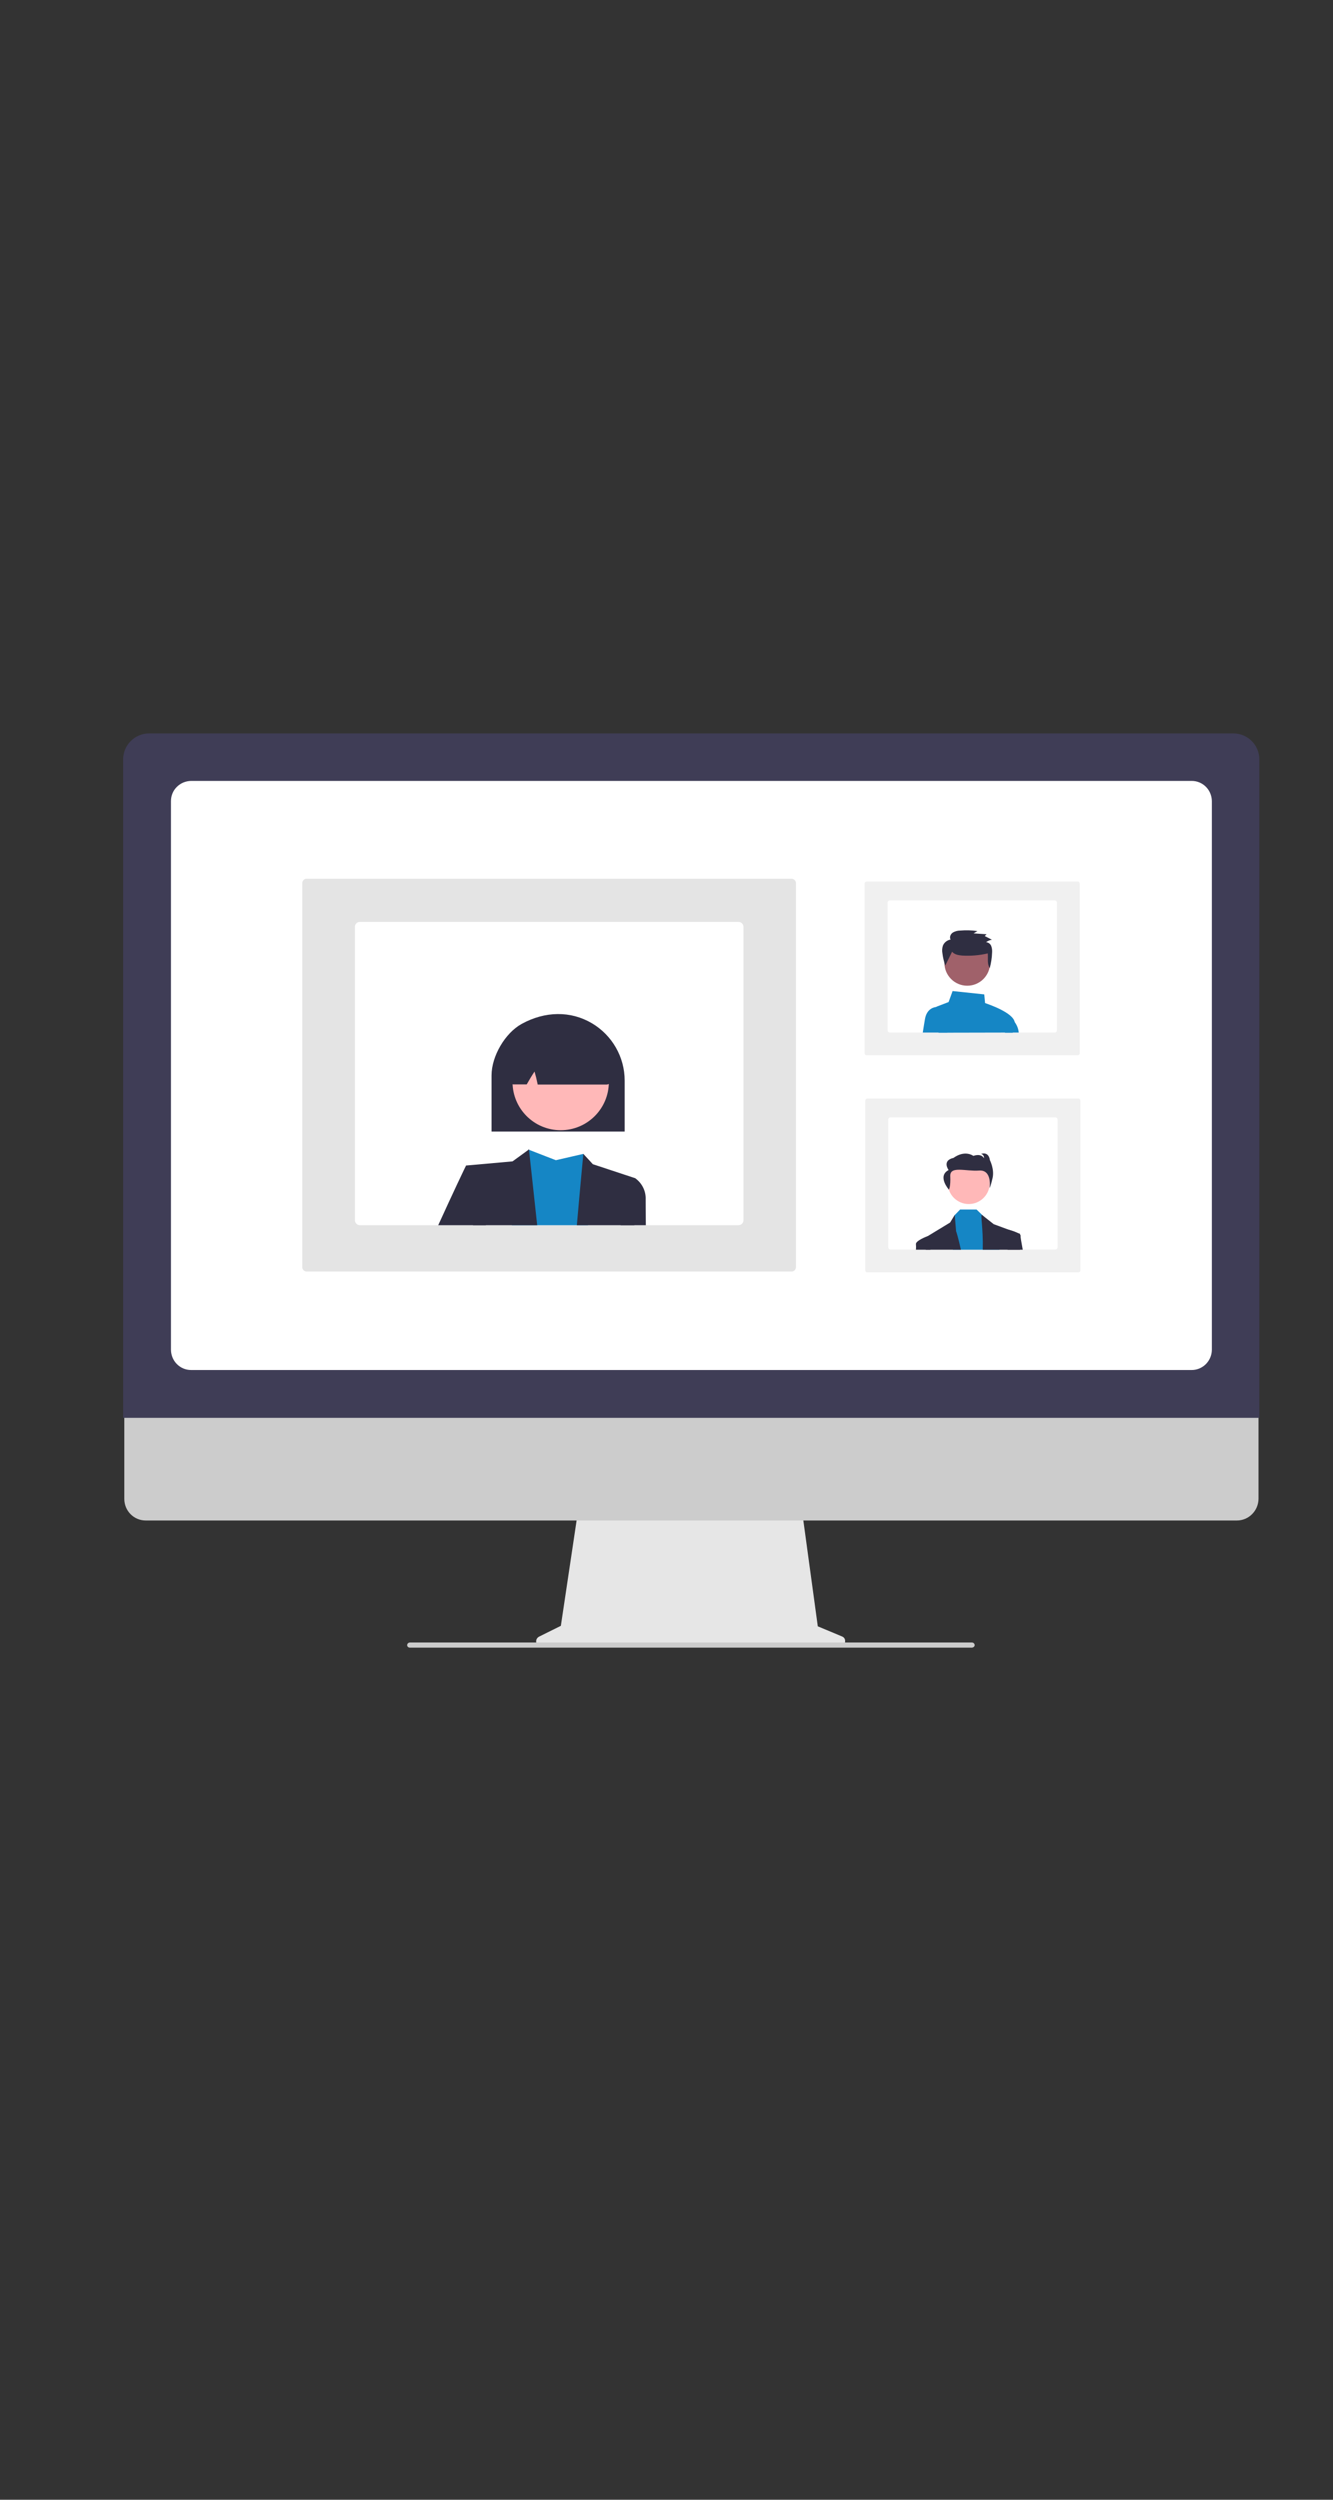
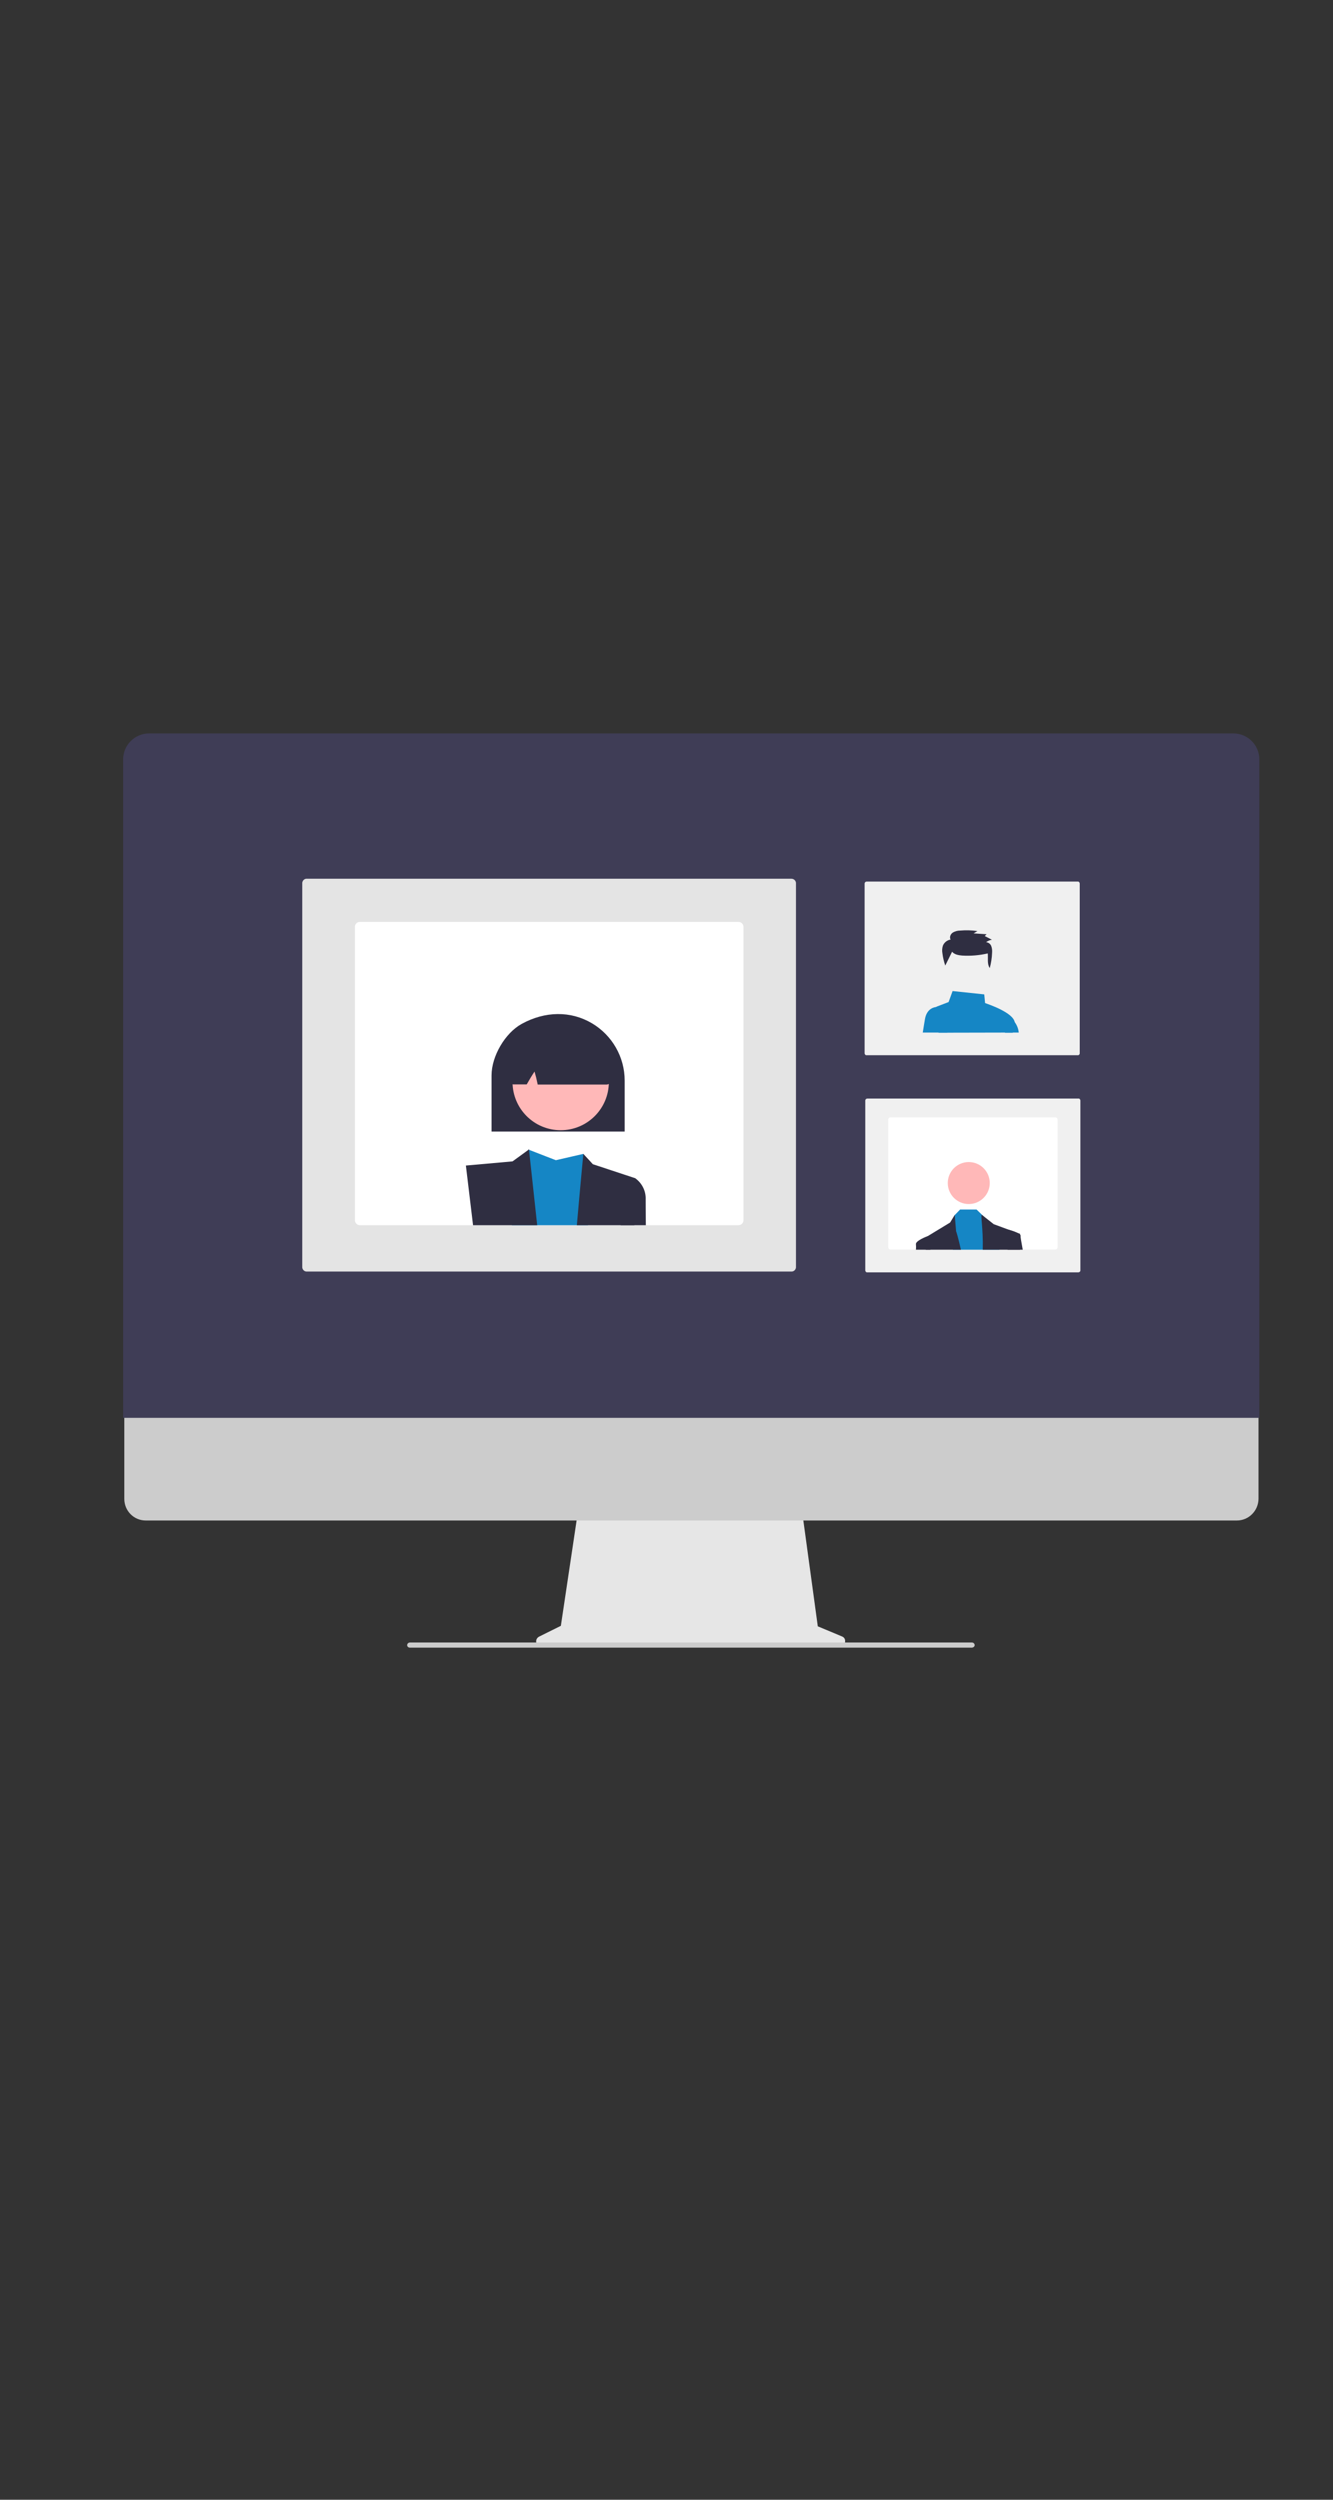
<svg xmlns="http://www.w3.org/2000/svg" version="1.1" id="Camada_1" x="0px" y="0px" viewBox="0 0 800 1500" style="enable-background:new 0 0 800 1500;" xml:space="preserve">
  <rect x="0" y="0" width="800" height="1500" fill="#333333" stroke="none" />
  <style type="text/css">
	.st0{fill:#E6E6E6;}
	.st1{fill:#CCCCCC;}
	.st2{fill:#3F3D56;}
	.st3{fill:#FFFFFF;}
	.st4{fill:#F0F0F0;}
	.st5{fill:#FFB8B8;}
	.st6{fill:#1586C5;}
	.st7{fill:#2F2E41;}
	.st8{fill:#A0616A;}
	.st9{fill:#E4E4E4;}
</style>
  <path class="st0" d="M505.4,982l-14.6-6.1l-10-73.2H347.5l-10.9,72.9l-13.1,6.5c-1.5,0.8-2.2,2.6-1.4,4.2c0.5,1.1,1.6,1.7,2.8,1.7  h179.2c1.7,0,3.1-1.4,3.1-3.1C507.3,983.6,506.6,982.5,505.4,982z" />
  <path class="st1" d="M742.3,912.4H87.5c-7.2,0-12.9-5.8-12.9-13v-92.3h680.7v92.3C755.2,906.6,749.4,912.4,742.3,912.4z" />
  <path class="st2" d="M755.9,850.8h-682V455.7c0-8.6,7-15.6,15.6-15.6h650.7c8.6,0,15.6,7,15.6,15.6V850.8z" />
-   <path class="st3" d="M715.2,822.1H114.7c-6.7,0-12-5.4-12.1-12.1V480.7c0-6.7,5.4-12,12.1-12.1h600.5c6.7,0,12,5.4,12.1,12.1V810  C727.2,816.7,721.8,822.1,715.2,822.1z" />
  <path class="st1" d="M583.3,988.7H245.9c-0.7,0-1.3-0.5-1.5-1.1c-0.2-0.8,0.3-1.7,1.1-1.9c0.1,0,0.3-0.1,0.4-0.1h337.4  c0.8,0,1.4,0.5,1.6,1.2c0.2,0.8-0.3,1.6-1.2,1.8C583.6,988.7,583.5,988.7,583.3,988.7z" />
  <path class="st4" d="M647.1,763.5H520.6c-0.7,0.1-1.2-0.4-1.3-1.1V660.3c0.1-0.7,0.6-1.1,1.3-1.1h126.5c0.7-0.1,1.2,0.4,1.3,1.1  v102.1C648.4,763,647.8,763.5,647.1,763.5z" />
  <path class="st3" d="M633.4,670.5h-99c-0.7,0-1.3,0.6-1.3,1.3v76.7c0,0.7,0.6,1.3,1.3,1.3h99c0.7,0,1.3-0.6,1.3-1.3v-76.7  C634.7,671.1,634.1,670.5,633.4,670.5z" />
  <circle class="st5" cx="581.4" cy="709.9" r="12.6" />
  <polygon class="st6" points="599.8,749.9 571.9,749.9 572.8,729.3 573,729.1 576.2,725.8 586.1,725.8 589.8,729.4 590.1,729.7   598,737.2 " />
-   <path class="st7" d="M576.7,749.9h-21.1c-0.1-4.6-0.1-7.4-0.1-7.4l1.2-0.7l0,0h0l13.5-8.2l2.8-4.6l0,0.2l0.8,9.7  C573.9,738.8,575.2,743.2,576.7,749.9z" />
+   <path class="st7" d="M576.7,749.9h-21.1c-0.1-4.6-0.1-7.4-0.1-7.4l1.2-0.7l0,0l13.5-8.2l2.8-4.6l0,0.2l0.8,9.7  C573.9,738.8,575.2,743.2,576.7,749.9z" />
  <path class="st7" d="M612.2,749.9h-22.4c0.3-13.5-1.5-20.9-0.5-20.9l0.5,0.4l6.6,5.2l8.7,3.2h0l6,2.2l1.1,0.4v0.5  C612.2,742,612.2,745.3,612.2,749.9z" />
-   <path class="st7" d="M569.5,713.9c0,0,1.1-1.9,0.8-8.2c-0.2-6.3,9.3-2.7,17.3-3.3c8-0.6,6.3,10.5,6.3,10.5s0.6-0.7,1.8-6  c1.2-5.3-1.6-10.7-1.6-10.7c-0.8-5.6-5.3-3.8-5.3-3.8c1.2,0.3,1.9,1.4,1.7,2.6c-1.8-3.2-6.3-1.4-6.3-1.4c-5.9-3.7-11.9,1.2-11.9,1.2  c-7.2,1.6-3,7.3-3,7.3C562.3,705.8,569.5,713.9,569.5,713.9z" />
  <path class="st7" d="M558.4,749.9h-8.7c0.1-1.1,0.1-2.1,0-3.2c-0.5-2.1,6.8-4.9,7-4.9l0,0h0l1.4,0.7L558.4,749.9z" />
  <path class="st7" d="M613.8,749.9h-9.1l-1.1-11.2l1.3-0.9c0,0,0.1,0,0.3,0.1h0c2.1,0.5,4.1,1.2,6,2.2c0.4,0.2,0.8,0.5,1.1,0.9  c0.2,0.2,0.3,0.5,0.2,0.8C612.4,742,612.9,745.1,613.8,749.9z" />
  <path class="st4" d="M646.7,633.2H520.2c-0.7,0.1-1.2-0.4-1.3-1.1V530.1c0.1-0.7,0.6-1.1,1.3-1.1h126.5c0.7-0.1,1.2,0.4,1.3,1.1  v102.1C647.9,632.8,647.4,633.3,646.7,633.2z" />
-   <path class="st3" d="M633,540.3h-99c-0.7,0-1.3,0.6-1.3,1.3v76.7c0,0.7,0.6,1.3,1.3,1.3h99c0.7,0,1.3-0.6,1.3-1.3v-76.7  C634.3,540.9,633.7,540.3,633,540.3z" />
  <path class="st6" d="M607.8,619.6c0.6-2,1-3.7,1.2-5c0.1-0.4,0.1-0.8,0-1.1c-0.8-5.9-15.9-10.9-17.8-11.6l-0.5-5.2l-19-2l-2.4,6.6  l-6.8,2.6c-0.2,0.1-0.5,0.2-0.7,0.4c-1.2,0.8-1.7,2.2-1.4,3.6l2.9,11.8L607.8,619.6L607.8,619.6z" />
  <path class="st6" d="M568.5,619.6h-14.7c0.5-3.3,1-6.2,1.3-8c1.1-6.7,6-7.3,6.8-7.3c0.1,0,0.1,0,0.1,0h3.1L568.5,619.6z" />
  <path class="st6" d="M607.8,619.6h3.6c-0.2-2.2-1-4.3-2.3-6.1c-0.7-0.9-1.5-1.6-2.6-2.1l-0.3-0.1l-3.1,8.4H607.8z" />
-   <circle id="e3e8db5d-807d-4643-8c1f-aca9b0b4bfae" class="st8" cx="580.5" cy="577.8" r="13.7" />
  <path id="b5b1c5aa-1c33-4801-a876-6607b8c48426-44" class="st7" d="M571.4,571.1c1.4,1.7,3.8,2.1,6,2.3c5.2,0.3,10.3-0.1,15.4-1.3  c0.3,3-0.5,6.3,1.2,8.8c0.8-3,1.3-6.1,1.4-9.2c0.1-1.3,0-2.7-0.5-4c-0.5-1.3-1.7-2.2-3.1-2.3c1-0.8,2.2-1.3,3.5-1.5l-4.3-2.2  l1.1-1.1l-7.8-0.5l2.3-1.4c-3.4-0.5-6.9-0.6-10.3-0.3c-1.6,0-3.2,0.4-4.6,1.3c-1.3,0.9-2,2.8-1.2,4.1c-2,0.3-3.8,1.7-4.6,3.6  c-0.5,1.5-0.6,3.1-0.3,4.7c0.3,2.5,0.9,4.9,1.7,7.3" />
  <path class="st9" d="M181.4,760.6V529.7c0.2-1.5,1.5-2.6,3-2.4h290.3c1.5-0.1,2.8,0.9,3,2.4v230.9c-0.2,1.5-1.5,2.6-3,2.4H184.4  C182.9,763.2,181.6,762.1,181.4,760.6z" />
  <path class="st3" d="M213,556.2v176c0,1.6,1.3,3,3,3h227.2c1.6,0,3-1.3,3-3v-176c0-1.6-1.3-3-3-3H216  C214.3,553.2,213,554.5,213,556.2z" />
  <path class="st6" d="M307.2,735.2h45.7l-2.8-42.8l-16.5,3.8l-16-6.2l-0.4-0.2l0,0c0,0,0,0,0,0C316.8,691,311.8,711.1,307.2,735.2z" />
  <polygon class="st7" points="279.6,699.4 283.9,735.2 322.4,735.2 317.5,690.1 317.5,689.6 317.1,689.9 317.1,690 307.6,696.9 " />
  <path class="st7" d="M346.2,735.2h34.5l0.5-28.2l-25.4-8.4l-5.7-6.2C350.1,692.4,348.3,711,346.2,735.2z" />
-   <path class="st7" d="M263,735.2h28.6l-1.8-25.6l-10.1-10.1C279.6,699.4,271.6,716.3,263,735.2z" />
  <path class="st7" d="M372.5,735.2h15.1c-0.1-8.2-0.1-13.9-0.1-15.5c0.2-5-2.2-9.8-6.3-12.7l-7.6,2.5L372.5,735.2z" />
  <path class="st7" d="M374.9,679h-79.9v-33.7c0-11.5,8.1-25.4,18.1-30.9c14-7.7,29.4-7.9,42.1-0.4c12.2,7.2,19.7,20.3,19.7,34.4  L374.9,679z" />
  <circle class="st5" cx="336.5" cy="649.3" r="28.9" />
  <path class="st7" d="M363.9,650.8h-41.2l-0.1-0.5c-0.5-2.5-1.1-4.9-1.8-7.3c-1.6,2.4-3.1,4.9-4.5,7.4l-0.2,0.3h-8  c-1,0-1.9-0.4-2.6-1.2c-0.2-0.2-0.7-0.8,1.4-26.5c0.1-1.2,0.9-2.3,2-2.9c18.1-8.4,36.4-8.2,54.4,0.7h0.3l0.1,0.4  c3.6,27.4,3,28,2.8,28.2C365.9,650.3,365,650.8,363.9,650.8z" />
</svg>